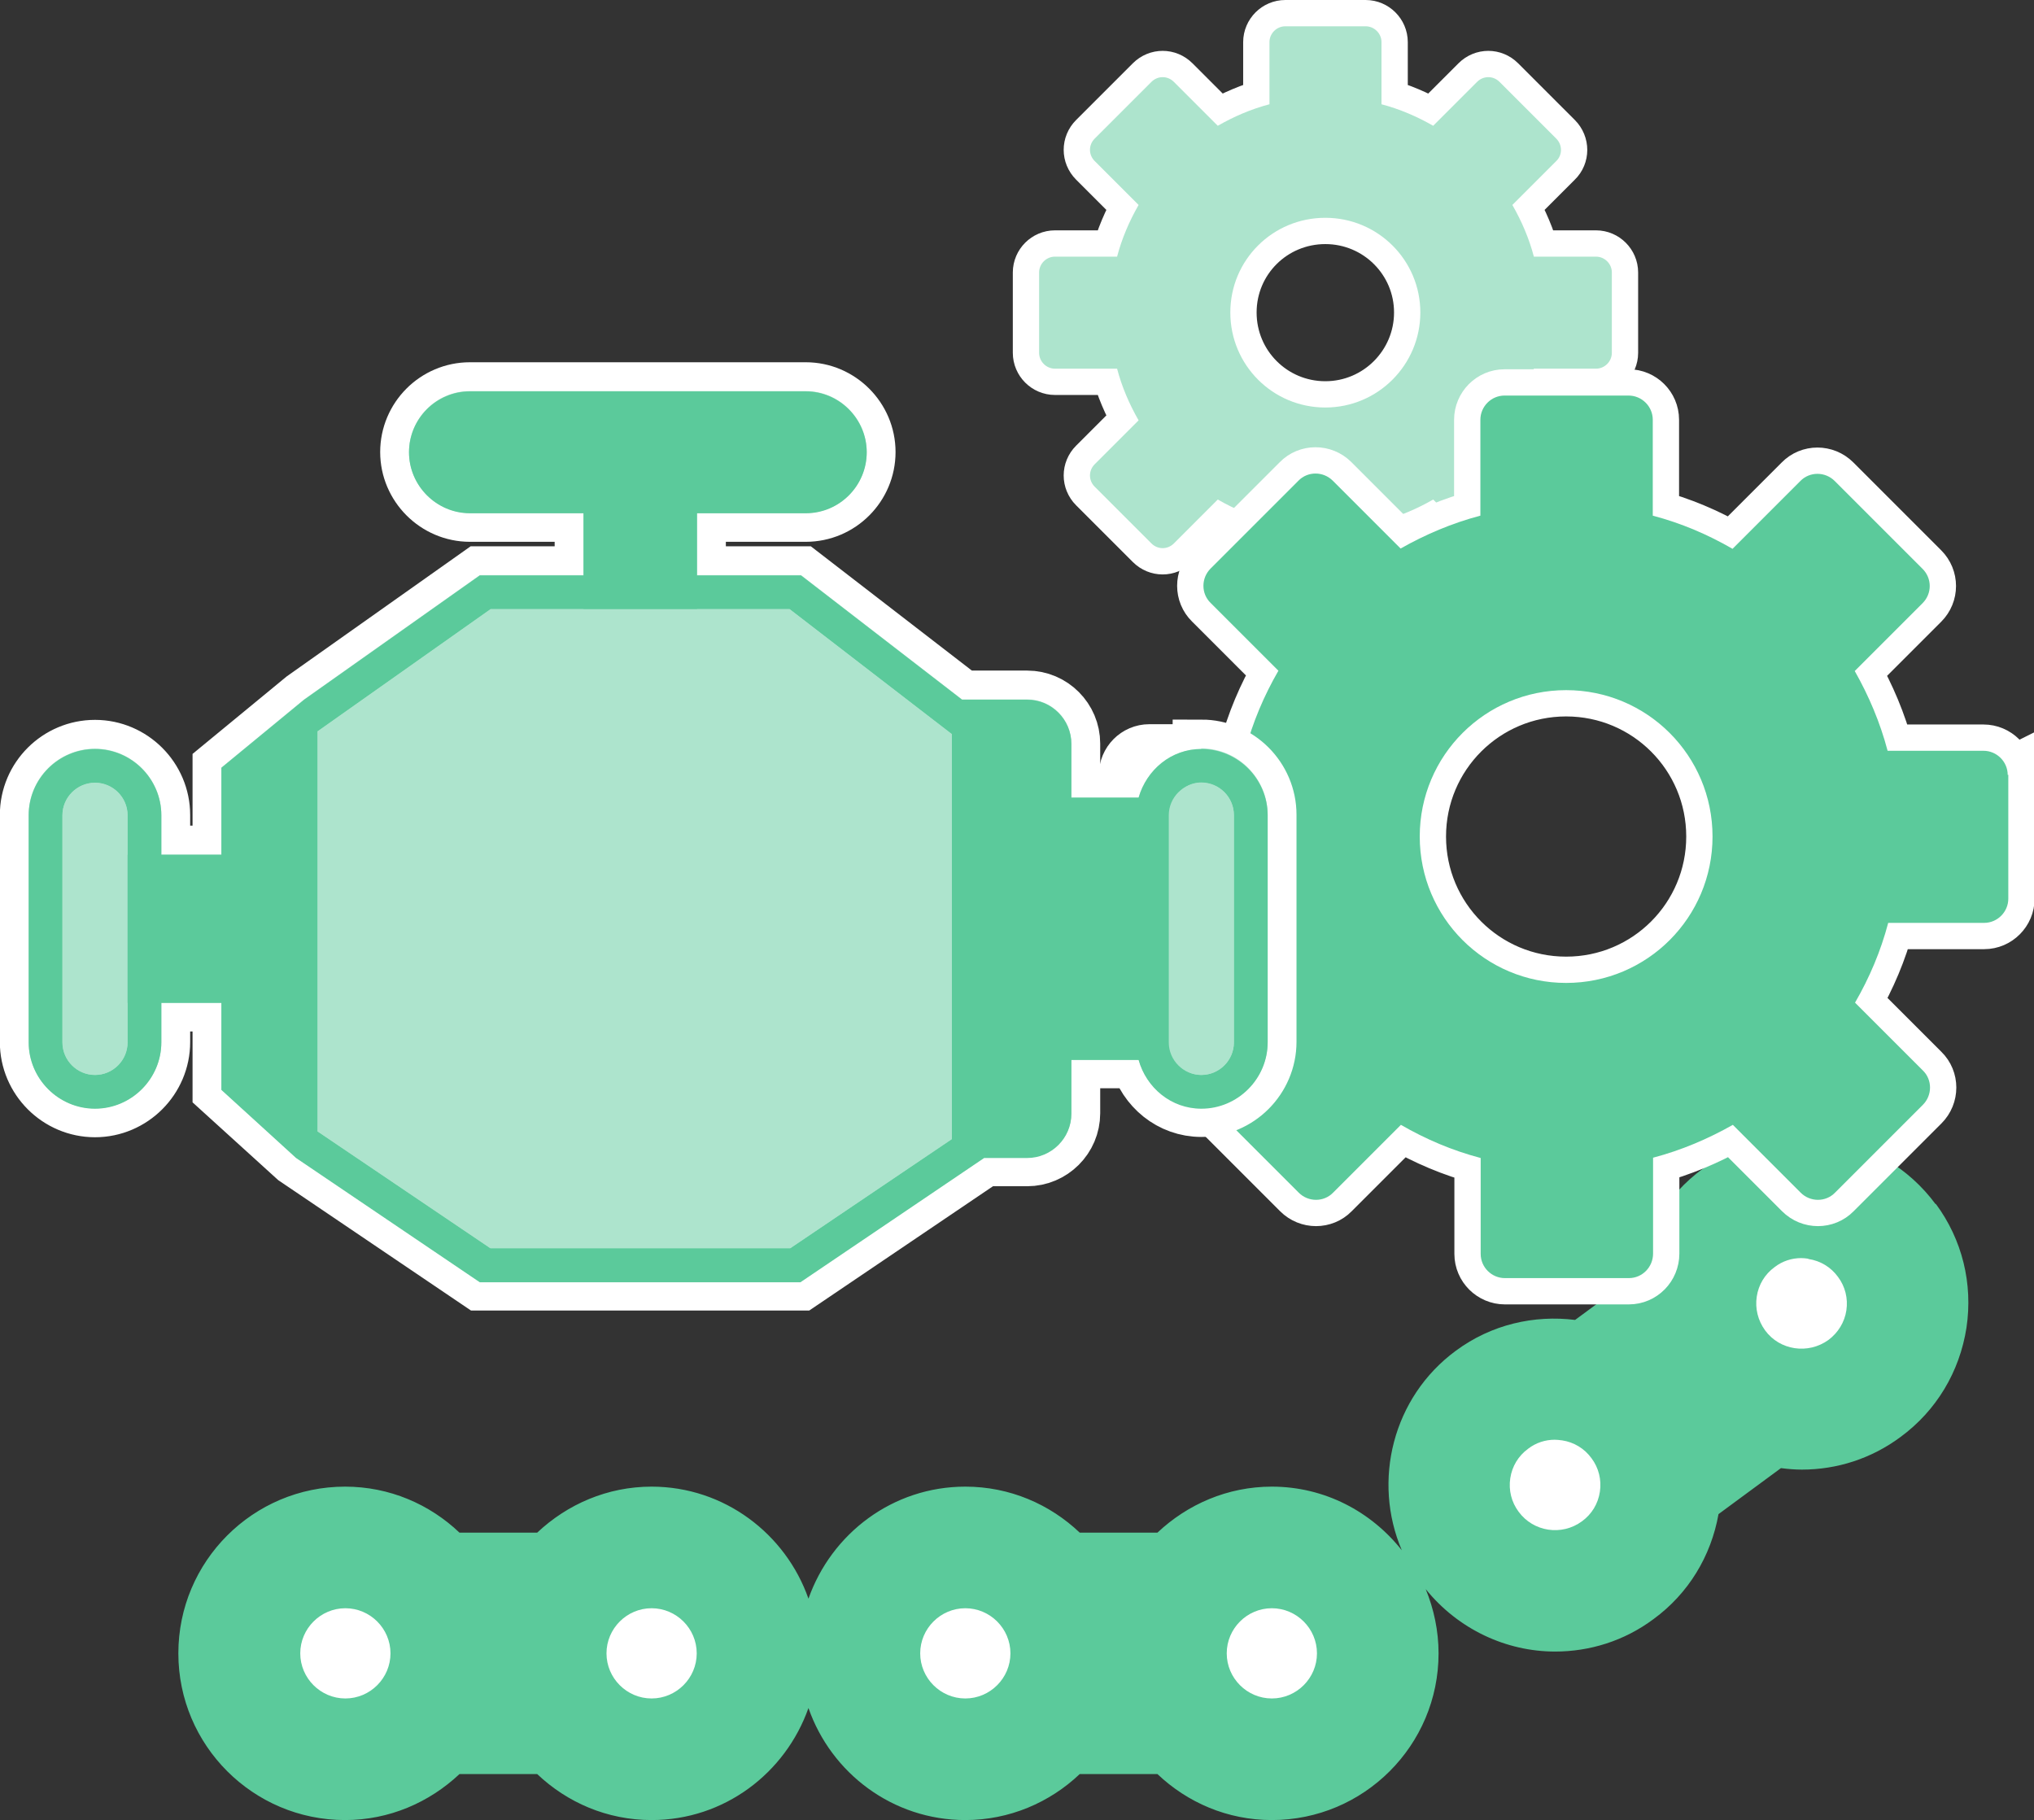
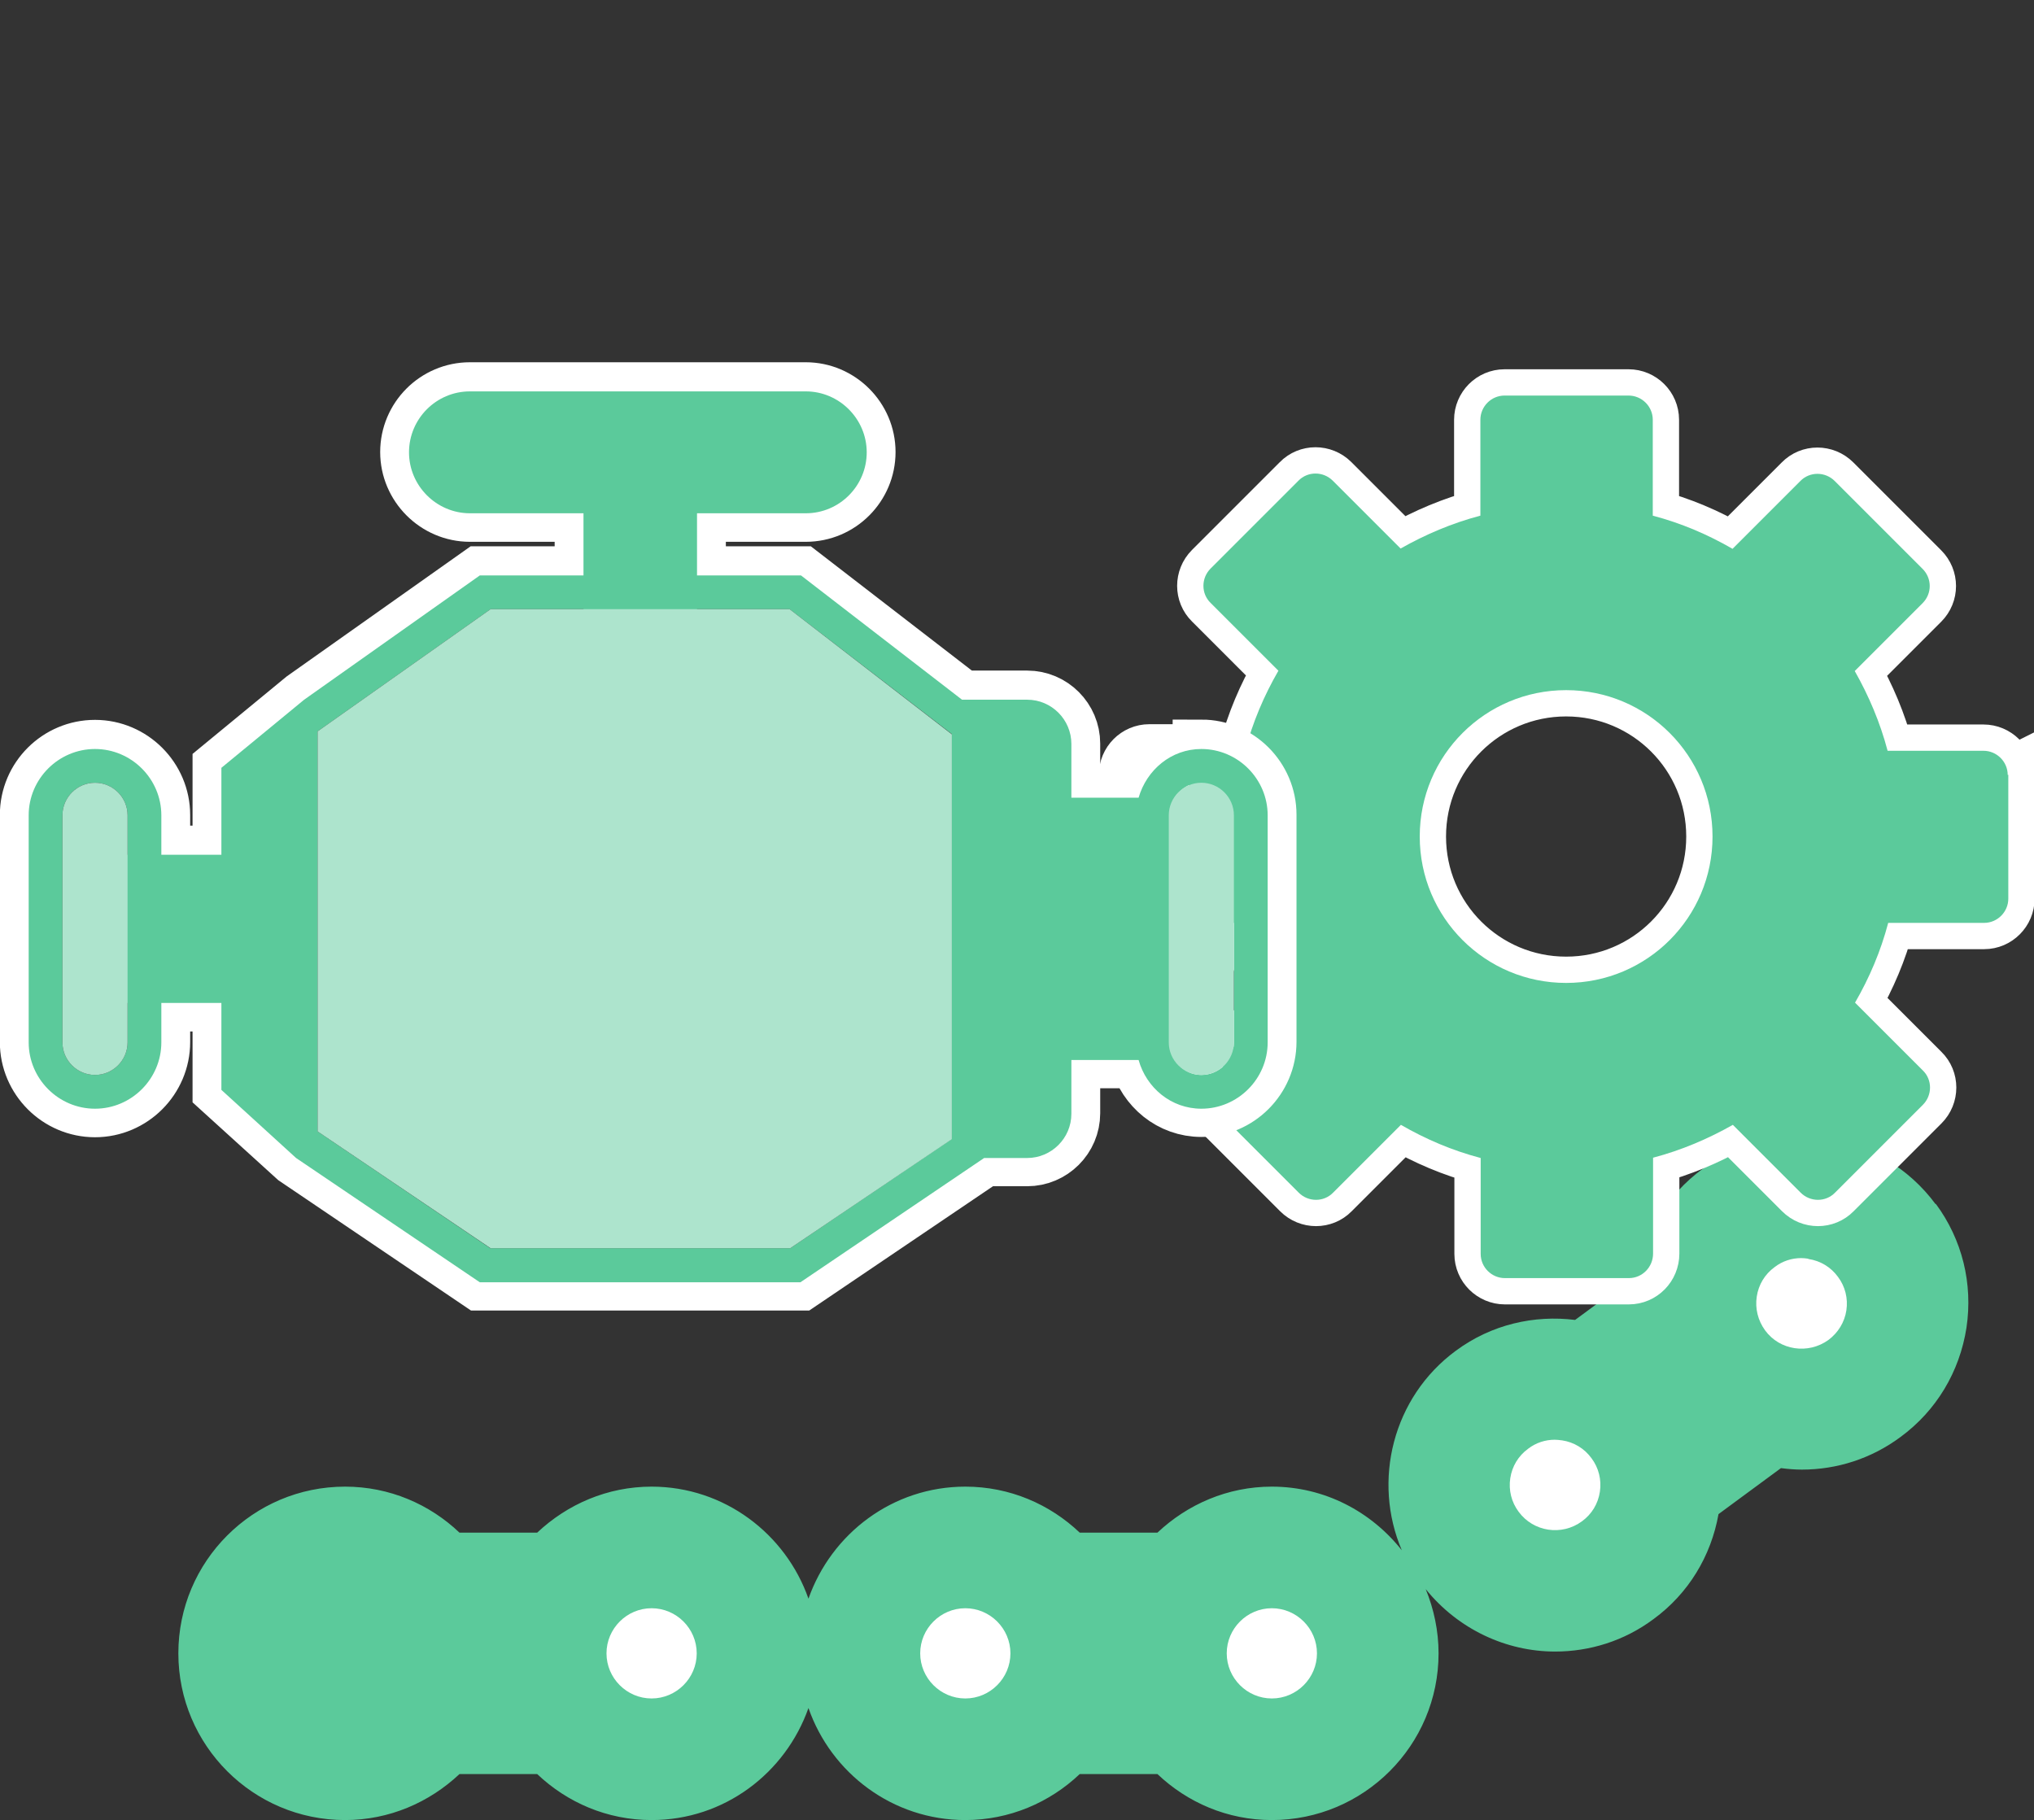
<svg xmlns="http://www.w3.org/2000/svg" id="_レイヤー_2" data-name="レイヤー 2" viewBox="0 0 68.08 60.93">
  <rect x="0" y="0" width="68.08" height="60.93" fill="#333333" stroke="none" />
  <defs>
    <style>
      .cls-1 {
        fill: #fff;
      }

      .cls-2 {
        stroke-width: 1.76px;
      }

      .cls-2, .cls-3 {
        fill: none;
        stroke: #fff;
        stroke-miterlimit: 10;
      }

      .cls-4 {
        fill: #5bca9b;
      }

      .cls-3 {
        stroke-width: 1.93px;
      }

      .cls-5 {
        fill: #ade4cd;
      }
    </style>
  </defs>
  <g id="_レイヤー_1-2" data-name="レイヤー 1">
    <g>
      <g>
        <path class="cls-4" d="M64.79,40.31c-1.83-2.48-5.33-3.01-7.81-1.18-1.16.85-1.92,2.1-2.17,3.51l-2.09,1.54c-1.37-.17-2.8.15-3.99,1.03-2.12,1.56-2.8,4.36-1.81,6.68-1.02-1.29-2.58-2.13-4.35-2.13-1.48,0-2.82.59-3.83,1.54h-2.6c-1-.95-2.34-1.54-3.83-1.54-2.43,0-4.48,1.57-5.25,3.75-.76-2.17-2.82-3.75-5.25-3.75-1.48,0-2.82.59-3.83,1.54h-2.6c-1-.95-2.34-1.54-3.83-1.54-3.08,0-5.58,2.5-5.58,5.58s2.5,5.58,5.58,5.58c1.48,0,2.82-.59,3.83-1.54h2.6c1,.95,2.34,1.54,3.83,1.54,2.43,0,4.48-1.57,5.25-3.75.76,2.18,2.82,3.75,5.25,3.75,1.48,0,2.83-.59,3.83-1.54h2.6c1,.95,2.34,1.54,3.83,1.54,3.08,0,5.58-2.5,5.58-5.58,0-.76-.16-1.49-.43-2.15,1.09,1.35,2.7,2.09,4.33,2.09,1.15,0,2.31-.35,3.3-1.09,1.16-.85,1.92-2.1,2.17-3.51l2.09-1.54c.23.03.47.05.7.05,1.18,0,2.33-.37,3.3-1.09,1.2-.88,1.98-2.18,2.21-3.66.22-1.47-.14-2.95-1.03-4.15Z" />
-         <path class="cls-1" d="M11.56,53.83c-.83,0-1.51.68-1.51,1.51s.68,1.51,1.51,1.51,1.51-.68,1.51-1.51-.68-1.51-1.51-1.51Z" />
        <path class="cls-1" d="M21.81,53.83c-.83,0-1.51.68-1.51,1.51s.68,1.51,1.51,1.51,1.51-.68,1.51-1.51-.68-1.51-1.51-1.51Z" />
-         <path class="cls-1" d="M32.31,53.83c-.83,0-1.51.68-1.51,1.51s.68,1.51,1.51,1.51,1.51-.68,1.51-1.51-.68-1.51-1.51-1.51Z" />
+         <path class="cls-1" d="M32.31,53.83c-.83,0-1.51.68-1.51,1.51s.68,1.51,1.51,1.51,1.51-.68,1.51-1.51-.68-1.51-1.51-1.51" />
        <path class="cls-1" d="M42.57,53.83c-.83,0-1.51.68-1.51,1.51s.68,1.51,1.51,1.51,1.51-.68,1.51-1.51-.68-1.51-1.51-1.51Z" />
        <path class="cls-1" d="M52.27,48.21c-.08-.01-.15-.02-.23-.02-.32,0-.63.1-.89.3h0c-.33.24-.54.59-.6.99s.04.8.28,1.12c.49.67,1.44.82,2.12.32.33-.24.54-.59.6-.99.06-.4-.04-.8-.28-1.12-.24-.33-.59-.54-.99-.6Z" />
        <path class="cls-1" d="M60.52,42.13c-.08-.01-.15-.02-.23-.02-.32,0-.63.1-.89.3h0c-.33.24-.54.59-.6.99-.06.4.04.8.28,1.13.49.67,1.44.81,2.12.32.32-.24.54-.59.6-.99.06-.4-.04-.8-.28-1.12-.24-.33-.59-.54-.99-.6Z" />
      </g>
      <g>
-         <path class="cls-2" d="M53.95,9.12c0-.29-.24-.53-.53-.53h-2.08c-.16-.61-.41-1.19-.72-1.73l1.47-1.47c.21-.2.21-.54,0-.75l-1.9-1.9c-.21-.21-.54-.21-.75,0l-1.47,1.47c-.54-.31-1.12-.56-1.73-.72V1.41c0-.29-.24-.53-.53-.53h-2.69c-.29,0-.53.24-.53.53v2.08c-.61.16-1.19.41-1.73.72l-1.47-1.47c-.21-.21-.54-.21-.75,0l-1.9,1.9c-.21.21-.21.54,0,.75l1.47,1.47c-.31.54-.56,1.12-.72,1.73h-2.08c-.29,0-.53.24-.53.53v2.69c0,.29.24.53.53.53h2.08c.16.61.41,1.19.72,1.73l-1.47,1.47c-.21.21-.21.54,0,.75l1.9,1.9c.21.21.54.21.75,0l1.47-1.47c.54.31,1.12.56,1.73.72v2.08c0,.29.24.53.53.53h2.69c.29,0,.53-.24.53-.53v-2.08c.61-.16,1.19-.41,1.73-.72l1.47,1.47c.21.21.54.21.75,0l1.9-1.9c.21-.21.21-.54,0-.75l-1.47-1.47c.31-.54.56-1.12.72-1.73h2.08c.29,0,.53-.24.53-.53v-2.69ZM47.54,10.46c0,1.75-1.42,3.18-3.18,3.18s-3.18-1.42-3.18-3.18,1.42-3.17,3.18-3.17,3.18,1.42,3.18,3.17Z" />
-         <path class="cls-5" d="M53.95,9.12c0-.29-.24-.53-.53-.53h-2.08c-.16-.61-.41-1.19-.72-1.73l1.47-1.47c.21-.2.21-.54,0-.75l-1.9-1.9c-.21-.21-.54-.21-.75,0l-1.47,1.47c-.54-.31-1.12-.56-1.73-.72V1.41c0-.29-.24-.53-.53-.53h-2.69c-.29,0-.53.24-.53.53v2.08c-.61.16-1.19.41-1.73.72l-1.47-1.47c-.21-.21-.54-.21-.75,0l-1.9,1.9c-.21.21-.21.54,0,.75l1.47,1.47c-.31.54-.56,1.12-.72,1.73h-2.08c-.29,0-.53.24-.53.53v2.69c0,.29.24.53.53.53h2.08c.16.61.41,1.19.72,1.73l-1.47,1.47c-.21.21-.21.54,0,.75l1.9,1.9c.21.21.54.21.75,0l1.47-1.47c.54.31,1.12.56,1.73.72v2.08c0,.29.24.53.53.53h2.69c.29,0,.53-.24.53-.53v-2.08c.61-.16,1.19-.41,1.73-.72l1.47,1.47c.21.21.54.21.75,0l1.9-1.9c.21-.21.21-.54,0-.75l-1.47-1.47c.31-.54.56-1.12.72-1.73h2.08c.29,0,.53-.24.53-.53v-2.69ZM47.54,10.46c0,1.75-1.42,3.18-3.18,3.18s-3.18-1.42-3.18-3.18,1.42-3.17,3.18-3.17,3.18,1.42,3.18,3.17Z" />
-       </g>
+         </g>
      <g>
        <path class="cls-2" d="M67.2,25.94c0-.45-.37-.81-.81-.81h-3.21c-.25-.95-.63-1.84-1.1-2.67l2.27-2.27c.32-.32.32-.83,0-1.15l-2.94-2.94c-.32-.32-.84-.32-1.15,0l-2.27,2.27c-.83-.48-1.72-.86-2.67-1.11v-3.21c0-.45-.37-.81-.81-.81h-4.15c-.45,0-.81.37-.81.81v3.21c-.95.25-1.84.63-2.67,1.1l-2.27-2.27c-.32-.32-.84-.32-1.15,0l-2.94,2.94c-.32.32-.32.84,0,1.15l2.27,2.27c-.48.83-.86,1.72-1.11,2.67h-3.21c-.45,0-.81.37-.81.81v4.15c0,.45.37.81.82.81h3.21c.25.95.63,1.84,1.11,2.67l-2.27,2.27c-.32.32-.32.84,0,1.15l2.94,2.94c.32.32.84.32,1.15,0l2.27-2.27c.83.48,1.72.86,2.67,1.11v3.21c0,.45.37.81.81.81h4.15c.45,0,.81-.37.81-.82v-3.21c.95-.25,1.84-.63,2.67-1.1l2.27,2.27c.32.32.84.32,1.15,0l2.94-2.94c.32-.32.32-.84,0-1.15l-2.27-2.27c.48-.83.86-1.72,1.11-2.67h3.21c.45,0,.81-.37.81-.81v-4.15ZM57.32,28c0,2.71-2.19,4.9-4.9,4.9s-4.9-2.19-4.9-4.9,2.19-4.9,4.9-4.9,4.9,2.19,4.9,4.9Z" />
        <path class="cls-4" d="M67.2,25.94c0-.45-.37-.81-.81-.81h-3.21c-.25-.95-.63-1.84-1.1-2.67l2.27-2.27c.32-.32.32-.83,0-1.15l-2.94-2.94c-.32-.32-.84-.32-1.15,0l-2.27,2.27c-.83-.48-1.72-.86-2.67-1.11v-3.21c0-.45-.37-.81-.81-.81h-4.15c-.45,0-.81.37-.81.81v3.21c-.95.25-1.84.63-2.67,1.1l-2.27-2.27c-.32-.32-.84-.32-1.15,0l-2.94,2.94c-.32.32-.32.84,0,1.15l2.27,2.27c-.48.83-.86,1.72-1.11,2.67h-3.21c-.45,0-.81.37-.81.81v4.15c0,.45.37.81.82.81h3.21c.25.95.63,1.84,1.11,2.67l-2.27,2.27c-.32.32-.32.84,0,1.15l2.94,2.94c.32.32.84.32,1.15,0l2.27-2.27c.83.48,1.72.86,2.67,1.11v3.21c0,.45.37.81.81.81h4.15c.45,0,.81-.37.81-.82v-3.21c.95-.25,1.84-.63,2.67-1.1l2.27,2.27c.32.32.84.32,1.15,0l2.94-2.94c.32-.32.32-.84,0-1.15l-2.27-2.27c.48-.83.86-1.72,1.11-2.67h3.21c.45,0,.81-.37.81-.81v-4.15ZM57.32,28c0,2.71-2.19,4.9-4.9,4.9s-4.9-2.19-4.9-4.9,2.19-4.9,4.9-4.9,4.9,2.19,4.9,4.9Z" />
      </g>
      <g>
        <g>
          <path class="cls-3" d="M40.21,25.07c-1.01,0-1.83.69-2.1,1.62h-2.25v-1.8c0-.81-.66-1.48-1.48-1.48h-2.18l-5.39-4.16h-3.48v-2.08h3.64c1.13,0,2.04-.92,2.04-2.04s-.92-2.04-2.04-2.04h-11.24c-1.13,0-2.04.92-2.04,2.04s.92,2.04,2.04,2.04h3.8v2.08h-3.47l-5.88,4.16-2.77,2.28v2.91h-2.01v-1.32c0-1.22-1-2.22-2.22-2.22s-2.22.99-2.22,2.22v7.6c0,1.22,1,2.22,2.22,2.22s2.22-1,2.22-2.22v-1.32h2.01v2.91l2.5,2.27,6.15,4.16h10.73l6.15-4.16h1.44c.81,0,1.48-.66,1.48-1.48v-1.8h2.25c.26.93,1.09,1.63,2.1,1.63,1.22,0,2.22-1,2.22-2.22v-7.6c0-1.22-1-2.22-2.22-2.22ZM39.71,26.33s-.03.02-.04.03c.02,0,.03-.02.04-.03ZM39.31,26.69h0,0ZM39.31,35.48h0,0ZM39.67,35.82s.03.02.04.03c-.02,0-.03-.02-.04-.03Z" />
-           <path class="cls-5" d="M40.21,25.07c-1.01,0-1.83.69-2.1,1.62h-2.25v-1.8c0-.81-.66-1.48-1.48-1.48h-2.18l-5.39-4.16h-3.48v-2.08h3.64c1.13,0,2.04-.92,2.04-2.04s-.92-2.04-2.04-2.04h-11.24c-1.13,0-2.04.92-2.04,2.04s.92,2.04,2.04,2.04h3.8v2.08h-3.47l-5.88,4.16-2.77,2.28v2.91h-2.01v-1.32c0-1.22-1-2.22-2.22-2.22s-2.22.99-2.22,2.22v7.6c0,1.22,1,2.22,2.22,2.22s2.22-1,2.22-2.22v-1.32h2.01v2.91l2.5,2.27,6.15,4.16h10.73l6.15-4.16h1.44c.81,0,1.48-.66,1.48-1.48v-1.8h2.25c.26.93,1.09,1.63,2.1,1.63,1.22,0,2.22-1,2.22-2.22v-7.6c0-1.22-1-2.22-2.22-2.22ZM39.71,26.33s-.03.02-.04.03c.02,0,.03-.02.04-.03ZM39.31,26.69h0,0ZM39.31,35.48h0,0ZM39.67,35.82s.03.02.04.03c-.02,0-.03-.02-.04-.03Z" />
        </g>
        <g>
          <path class="cls-4" d="M40.21,25.07c-1.01,0-1.83.7-2.1,1.63h-2.25v-1.8c0-.81-.66-1.48-1.48-1.48h-2.18l-5.39-4.16h-3.48v-2.08h3.64c1.13,0,2.04-.92,2.04-2.04s-.92-2.04-2.04-2.04h-11.24c-1.13,0-2.04.92-2.04,2.04s.92,2.04,2.04,2.04h3.8v2.08h-3.47l-5.88,4.16-2.77,2.28v2.91h-2.01v-1.32c0-1.22-1-2.22-2.22-2.22s-2.22,1-2.22,2.22v7.6c0,1.22,1,2.22,2.22,2.22s2.22-1,2.22-2.22v-1.32h2.01v2.91l2.5,2.28,6.15,4.16h10.73l6.15-4.16h1.44c.81,0,1.48-.66,1.48-1.48v-1.8h2.25c.26.93,1.09,1.63,2.1,1.63,1.22,0,2.22-1,2.22-2.22v-7.6c0-1.22-1-2.22-2.22-2.22ZM41.3,34.89c0,.6-.49,1.09-1.09,1.09-.38,0-.7-.21-.89-.5h.1v-8.79h-.1c.2-.29.51-.5.89-.5.6,0,1.09.49,1.09,1.09v7.6ZM26.45,41.78h-10.04l-5.78-3.91v-13.39l5.79-4.09h3.11v.14h3.8v-.14h3.1l5.43,4.18v13.55l-5.41,3.66ZM3.18,35.98c-.6,0-1.09-.49-1.09-1.09v-7.6c0-.6.49-1.09,1.09-1.09s1.09.49,1.09,1.09v1.32h-.32v4.96h.32v1.32c0,.6-.49,1.09-1.09,1.09Z" />
          <polygon class="cls-5" points="26.43 20.39 16.42 20.39 10.63 24.48 10.63 37.87 16.42 41.78 26.45 41.78 31.86 38.13 31.86 24.58 26.43 20.39" />
          <path class="cls-5" d="M3.18,26.2c-.6,0-1.09.49-1.09,1.09v7.6c0,.6.49,1.09,1.09,1.09s1.09-.49,1.09-1.09v-7.6c0-.6-.49-1.09-1.09-1.09Z" />
          <path class="cls-5" d="M40.21,26.2c-.6,0-1.09.49-1.09,1.09v7.6c0,.6.49,1.09,1.09,1.09s1.09-.49,1.09-1.09v-7.6c0-.6-.49-1.09-1.09-1.09Z" />
        </g>
      </g>
    </g>
  </g>
</svg>